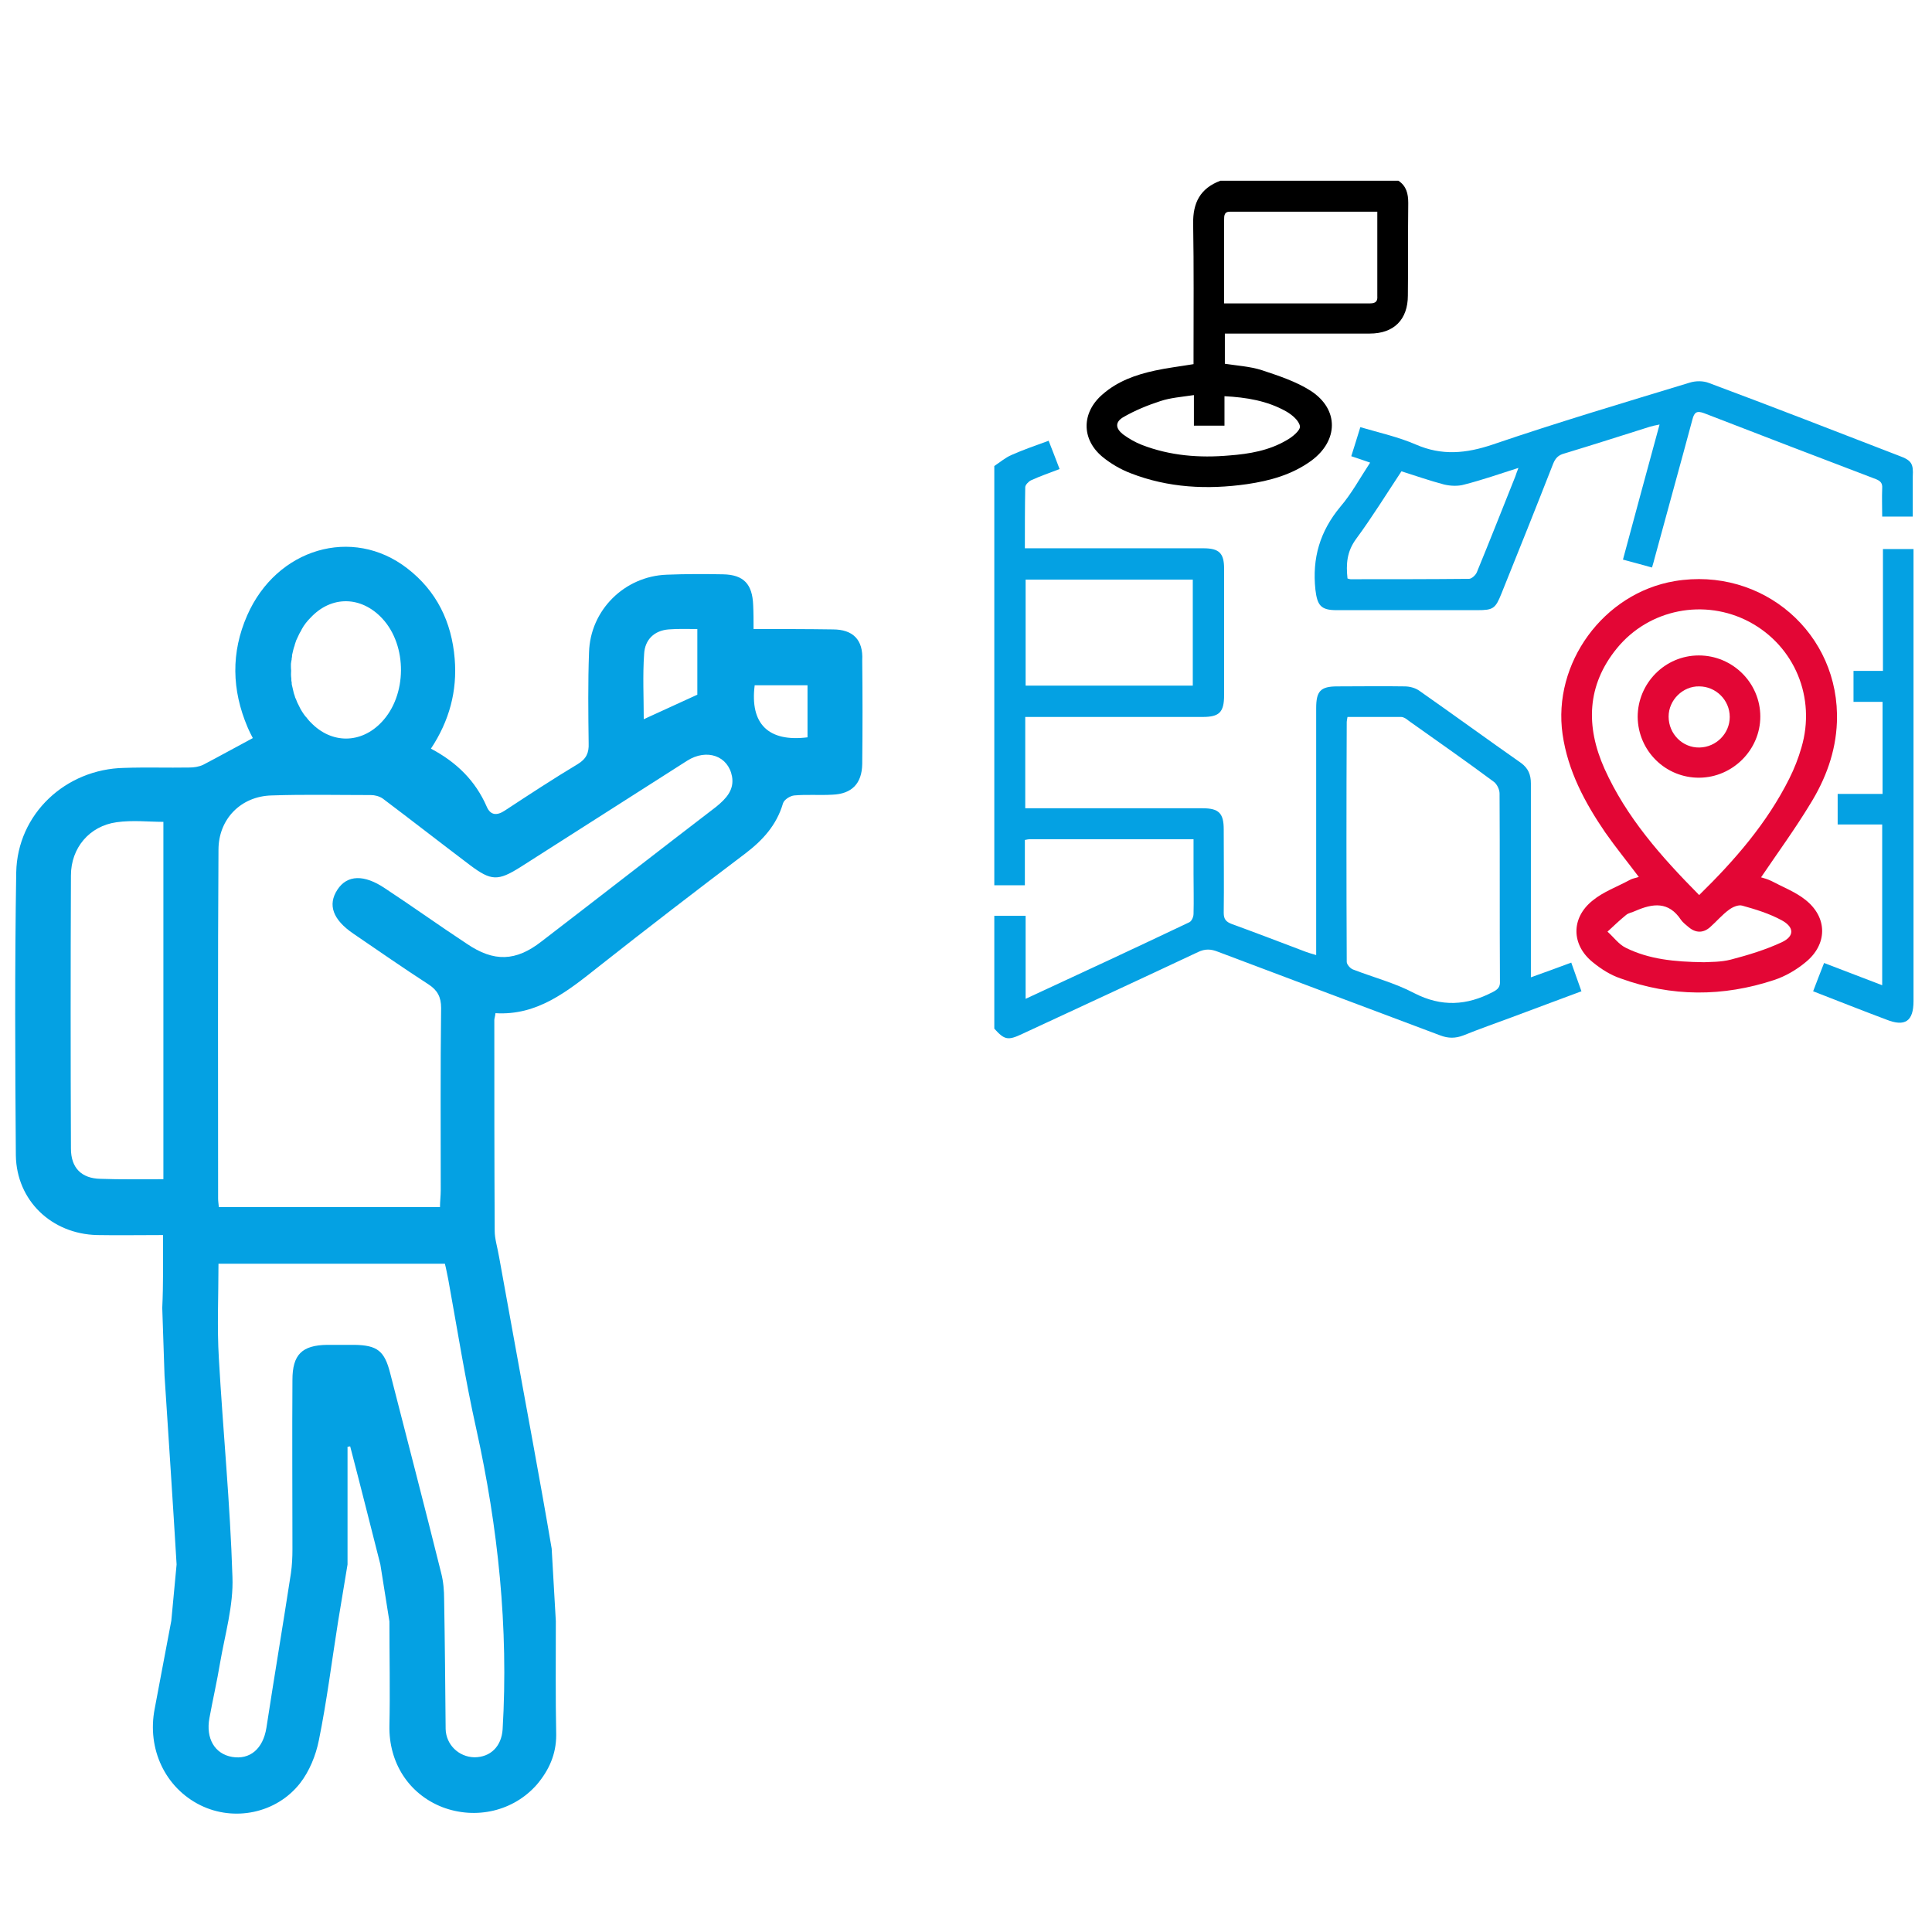
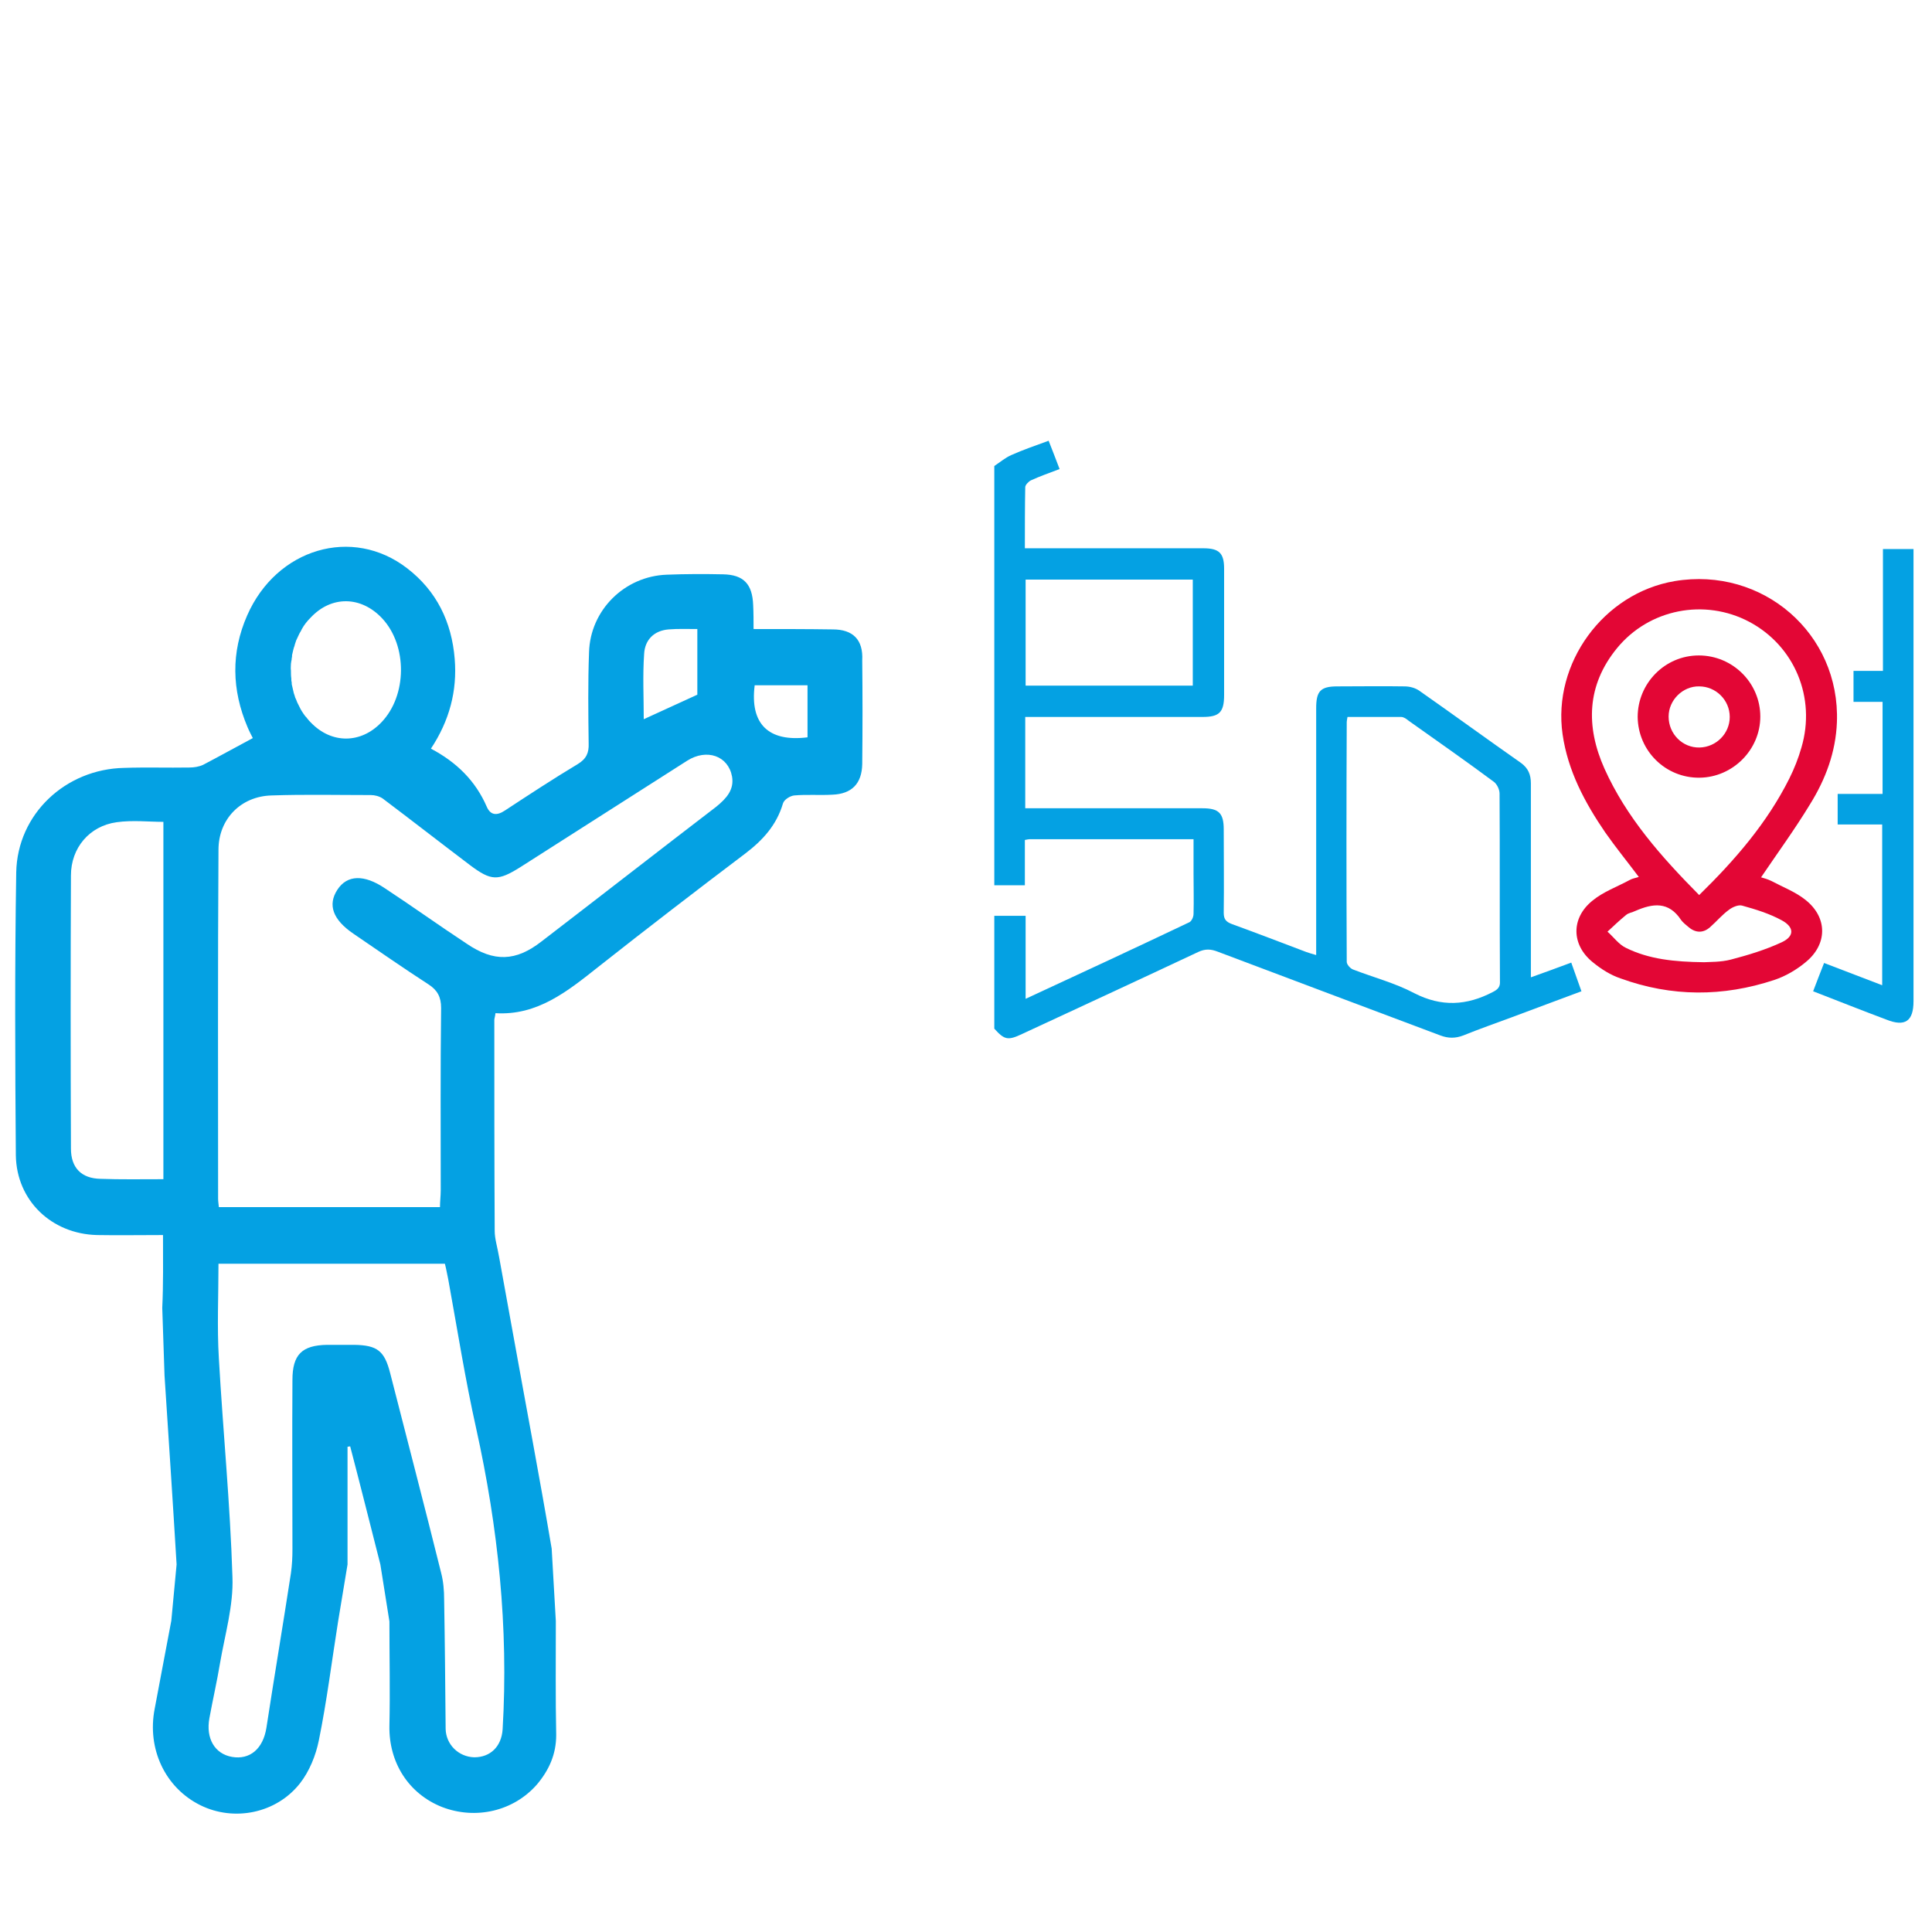
<svg xmlns="http://www.w3.org/2000/svg" version="1.1" id="Vrstva_1" x="0px" y="0px" viewBox="0 0 512 512" style="enable-background:new 0 0 512 512;" xml:space="preserve">
  <style type="text/css">
	.st0{fill:#04A1E3;}
	.st1{fill:#E30635;}
</style>
  <g>
    <g id="bElajR.tif_00000046341576212565853250000013608740444088666557_">
      <g>
        <path class="st0" d="M220.7,166.8c-6.7-0.1-13.5-0.1-21-0.1c0-2.2,0-4.3-0.1-6.3c-0.2-5.6-2.5-8.1-8-8.2     c-4.9-0.1-9.9-0.1-14.9,0.1c-11.2,0.4-20.3,9.4-20.6,20.6c-0.3,8-0.2,16.1-0.1,24.1c0.1,2.5-0.6,4.1-2.9,5.5     c-6.5,3.9-12.9,8.1-19.3,12.3c-2.1,1.4-3.8,1.3-4.8-1c-3-6.9-8-11.8-14.8-15.4c4.9-7.4,7-15.3,6.3-23.8c-0.8-9.8-4.8-18-12.6-24     c-14.5-11.2-34.6-5.3-42.4,12.5c-4.3,9.8-4.1,19.7,0.1,29.6c0.5,1.2,1.1,2.3,1.4,2.9c-4.5,2.4-8.8,4.8-13.2,7.1     c-1.1,0.5-2.4,0.7-3.6,0.7c-5.8,0.1-11.6-0.1-17.3,0.1c-15.5,0.3-28.3,12.2-28.6,27.7c-0.4,25-0.3,50-0.1,75     c0.2,12,9.5,20.8,21.5,21.1c5.6,0.1,11.2,0,17.5,0c0,6.7,0.1,13-0.2,19.3l0.6,17.9c1.1,16.9,2.2,33.4,3.2,50.1l-1.4,14.9     c-1.5,8.1-3,15.7-4.4,23.3c-2.1,10.7,2.8,21,12.1,25.6c8.9,4.4,20.1,2.2,26.4-5.8c2.5-3.2,4.2-7.4,5-11.4     c2.1-10.3,3.4-20.8,5.1-31.5l2.5-15.1v-31.2c0.3,0,0.5-0.1,0.7-0.1c2.7,10.3,5.3,20.7,8,31.3l2.4,15.1c0,9.3,0.2,18.5,0,27.6     c-0.2,9.8,5.1,18.1,14,21.6c8.9,3.4,18.9,1.1,25.1-6c3.2-3.8,5.1-8,5.1-13.1c-0.2-9.9-0.1-19.7-0.1-30.2l-1.1-19.2     c-3.2-18.9-6.8-37.8-10.2-56.7l-3.7-20.4c-0.5-2.9-1.2-5-1.2-7.1c-0.1-18.6-0.1-37.3-0.1-55.9c0-0.4,0.2-0.8,0.3-1.8     c11.1,0.7,19.1-5.8,27.3-12.3c12.8-10.1,25.8-20.1,38.9-30c4.6-3.5,8.3-7.5,10-13.3c0.3-1,1.9-2,3-2.1c3.3-0.3,6.7,0,10.1-0.2     c5.1-0.2,7.8-2.9,7.9-8.1c0.1-9.2,0.1-18.4,0-27.5C228.8,169.5,226,166.8,220.7,166.8z M43.3,312.5c-6,0-11.4,0.1-16.7-0.1     c-5-0.1-7.8-2.9-7.8-8c-0.1-24.1-0.1-48.2,0-72.4c0-7.3,4.9-13.1,12.1-14.1c4.2-0.6,8.6-0.1,12.4-0.1V312.5z M170.7,173.3     c0.2-3.8,2.7-6.2,6.5-6.5c2.5-0.2,5-0.1,7.6-0.1v17.4c-4.8,2.2-9.2,4.2-14.2,6.5C170.6,184.8,170.3,179.1,170.7,173.3z      M77.2,175.2c0.1-0.3,0.1-0.5,0.1-0.7c0.1-0.3,0.1-0.6,0.1-0.9c0.1-0.4,0.2-0.9,0.3-1.3c0.1-0.4,0.2-0.8,0.4-1.3     c0-0.1,0-0.1,0-0.1c0.1-0.4,0.3-0.8,0.4-1.2c0.3-0.6,0.5-1.1,0.8-1.7c0.1-0.2,0.2-0.4,0.4-0.7c0.1-0.2,0.2-0.4,0.3-0.6     c0.6-1.1,1.4-2.1,2.3-3c5.5-5.9,13.4-5.8,19,0.2c6.7,7.2,6.6,20.4-0.2,27.5c-5.4,5.7-13.2,5.8-18.7,0.1c-0.3-0.3-0.6-0.6-0.9-1     c-0.2-0.3-0.4-0.5-0.6-0.7c-0.6-0.8-1.2-1.7-1.6-2.6c-0.1-0.2-0.2-0.4-0.3-0.6c-0.3-0.5-0.4-1-0.6-1.4c-0.2-0.3-0.2-0.5-0.3-0.8     c-0.2-0.5-0.3-0.9-0.4-1.4c-0.1-0.4-0.2-0.8-0.3-1.3c-0.1-0.3-0.1-0.6-0.1-0.9c-0.1-0.3-0.1-0.6-0.1-1c-0.1-0.7-0.1-1.4-0.1-2.1     c-0.1-0.6,0-1.2,0-1.8L77.2,175.2z M133.2,458.3c-0.3,4.5-3.2,7.4-7.5,7.4c-4.2-0.1-7.5-3.4-7.6-7.5c-0.1-11.5-0.2-22.9-0.4-34.3     c0-2.4-0.2-4.8-0.8-7.1c-4.4-17.7-9-35.3-13.5-52.9c-1.5-5.9-3.4-7.4-9.5-7.5h-7.2c-6.7,0.1-9.2,2.6-9.2,9.3c-0.1,15,0,30,0,44.9     c0,2.1-0.1,4.2-0.4,6.3c-2.1,13.7-4.4,27.3-6.5,41c-0.9,5.6-4.4,8.5-9.1,7.7c-4.6-0.8-7-4.9-6-10.3c0.9-4.9,2-9.7,2.8-14.5     c1.3-7.6,3.6-15.3,3.3-22.9c-0.6-19.4-2.5-38.6-3.6-57.9c-0.5-8.3-0.1-16.6-0.1-25.1h60c0.4,1.5,0.6,2.9,0.9,4.2     c2.4,13.2,4.5,26.5,7.4,39.5C132,404.8,134.8,431.3,133.2,458.3z M189.8,213.8c-15.4,11.8-30.8,23.8-46.3,35.7     c-6.8,5.3-12.6,5.5-19.8,0.6c-7.3-4.8-14.4-9.9-21.7-14.7c-5.5-3.7-10-3.6-12.6,0.4c-2.6,4-1.2,7.9,4.2,11.6     c6.6,4.5,13.2,9.1,20,13.5c2.3,1.5,3.3,3.3,3.3,6.2c-0.2,16.1-0.1,32.2-0.1,48.3c0,1.5-0.2,3-0.2,4.5H58c-0.1-1-0.2-1.6-0.2-2.3     c0-30.8-0.1-61.5,0.1-92.4c0-8.1,5.9-14.2,14.1-14.4c8.8-0.3,17.5-0.1,26.3-0.1c1,0,2.2,0.3,3.1,0.9c7.7,5.8,15.4,11.8,23.2,17.7     c5.6,4.2,7.4,4.2,13.3,0.5c14.7-9.4,29.5-18.8,44.2-28.2c5.2-3.3,10.9-1.3,11.9,4.2C194.6,209.3,192.5,211.6,189.8,213.8z      M214,195.4c-10.4,1.3-15.3-3.6-14-13.8h14V195.4z" />
-         <path class="st0" d="M77.2,179.7c-0.1-0.7-0.1-1.3-0.1-2c0-0.6,0-1.2,0-1.8c0,0.6-0.1,1.2-0.1,1.8     C77.1,178.4,77.1,179.1,77.2,179.7z" />
      </g>
    </g>
    <g id="cobkQ4.tif">
      <g>
        <path class="st0" d="M416.4,255.1c-3.7,1.4-7.1,2.6-10.7,3.9v-3c0-16.1,0-32.3,0-48.4c0-2.3-0.7-4-2.6-5.4     c-9-6.3-17.9-12.8-26.9-19.1c-1.1-0.8-2.6-1.2-4-1.2c-5.9-0.1-11.8,0-17.8,0c-4.5,0-5.6,1.3-5.6,5.8v65.4c-1-0.3-1.8-0.5-2.6-0.8     c-6.6-2.5-13.1-5-19.7-7.4c-1.6-0.6-2.2-1.3-2.2-3c0.1-7.4,0-14.7,0-22.1c0-4.3-1.3-5.6-5.6-5.6h-47V190h47     c4.4,0,5.7-1.2,5.7-5.8v-33.5c0-4.1-1.3-5.4-5.5-5.4c-14.8,0-29.6,0-44.4,0h-2.9c0-5.6,0-10.9,0.1-16.2c0-0.6,0.9-1.5,1.5-1.8     c2.4-1.1,5-2,7.6-3c-1-2.6-1.9-5-2.9-7.5c-3.5,1.3-6.8,2.4-9.9,3.8c-1.6,0.7-3,1.9-4.5,2.9v111.1h8.1v-12     c0.6-0.1,0.9-0.2,1.2-0.2h43.5v9.1c0,3.6,0.1,7.1,0,10.7c0,0.8-0.5,1.9-1.1,2.2c-14.3,6.8-28.7,13.5-43.4,20.3v-22h-8.3v29.9     c2.7,3,3.6,3.2,7.4,1.4c15.5-7.2,31.1-14.4,46.6-21.7c1.9-0.9,3.4-0.8,5.2-0.1c19.6,7.4,39.3,14.8,59,22.2c2.1,0.8,4,0.8,6.1,0     c4.2-1.7,8.5-3.2,12.8-4.8c6.1-2.3,12.1-4.5,18.5-6.9C418.2,260.1,417.3,257.7,416.4,255.1z M271.8,153.6h44.3v28.1h-44.3V153.6z      M395.6,262.9c-6.9,3.6-13.6,4-20.8,0.3c-5.1-2.7-10.9-4.2-16.3-6.3c-0.7-0.3-1.6-1.3-1.6-2c-0.1-21.2-0.1-42.4,0-63.6     c0-0.3,0.1-0.6,0.2-1.3c4.8,0,9.5,0,14.2,0c0.7,0,1.4,0.5,2,1c7.6,5.4,15.2,10.7,22.6,16.2c0.8,0.6,1.5,2,1.5,3.1     c0.1,16.5,0,33.1,0.1,49.7C397.6,261.5,397,262.2,395.6,262.9z" />
-         <path d="M373.2,53.8c0-2.5-0.5-4.5-2.6-5.9h-47.2c-5.3,2-7.3,5.8-7.2,11.4c0.2,11.5,0.1,23,0.1,34.5v2.7c-3.6,0.6-7,1-10.2,1.7     c-5.1,1.1-9.9,2.8-13.9,6.3c-5.6,4.8-5.7,11.9,0,16.6c2.2,1.8,4.8,3.3,7.4,4.3c10,3.9,20.4,4.4,30.9,2.9c6.1-0.9,11.9-2.5,17-6.2     c7.2-5.3,7.4-13.6-0.1-18.5c-3.9-2.5-8.5-4-13-5.5c-3.1-1-6.6-1.2-9.8-1.7v-8h2.9c11.8,0,23.7,0,35.5,0c6.4,0,10.1-3.7,10.1-10.1     C373.2,70.2,373.1,62,373.2,53.8z M340.8,109c1.6,0.9,3.5,2.5,3.7,4c0.1,1.1-2.1,2.9-3.6,3.7c-4.6,2.7-9.8,3.6-15.1,4     c-7.9,0.7-15.7,0.1-23.2-2.8c-1.8-0.7-3.5-1.7-5-2.8c-2-1.6-2.1-3.2,0-4.5c3.1-1.8,6.5-3.2,9.9-4.3c2.7-0.9,5.6-1.1,8.9-1.6v8.1     h8.1v-7.8C330.3,105.3,335.8,106.2,340.8,109z M363.1,80.4c-12.8,0-25.5,0-38.7,0v-4c0-6,0-12,0-18c0-1.3,0-2.4,1.8-2.3     c12.8,0,25.7,0,38.8,0c0,7.7,0,15.1,0,22.4C365.1,79.8,364.6,80.4,363.1,80.4z" />
        <path class="st1" d="M486.8,191.4c0.9-23.5-19.7-41.3-43-37.4c-18.9,3.2-32.4,21.8-29.7,40.6c1.4,9.7,5.9,18.1,11.3,26     c2.8,4,5.9,7.8,8.9,11.8c-0.9,0.3-1.7,0.4-2.4,0.8c-3.3,1.8-7,3.1-9.9,5.5c-5.7,4.6-5.6,11.7,0.1,16.3c2.2,1.8,4.7,3.4,7.4,4.3     c13.5,4.9,27.1,4.9,40.7,0.4c3-1,5.9-2.7,8.3-4.7c5.8-4.7,5.9-11.8,0-16.5c-2.6-2.1-6-3.4-9-5c-1-0.5-2.1-0.8-2.8-1     c4.4-6.5,9-12.8,13-19.4C483.8,206.5,486.5,199.3,486.8,191.4z M472.2,243.9c3.3,1.8,3.4,4.2,0,5.8c-4.3,2-8.9,3.4-13.5,4.6     c-2.7,0.7-5.5,0.6-7.1,0.7c-8-0.1-14.6-0.8-20.7-3.8c-1.9-0.9-3.3-2.9-4.9-4.3c1.6-1.5,3.2-3,4.9-4.4c0.7-0.6,1.7-0.7,2.5-1.1     c4.6-2,8.8-2.6,12.1,2.4c0.5,0.7,1.3,1.3,2,1.9c1.9,1.6,3.9,1.6,5.7,0c1.7-1.5,3.2-3.3,5-4.6c0.9-0.7,2.5-1.4,3.5-1.1     C465.3,241,468.9,242.1,472.2,243.9z M477.4,198.1c-0.8,2.8-1.9,5.6-3.2,8.2c-5.9,11.8-14.4,21.6-23.9,30.9     c-10.1-10.2-19.3-20.6-25.1-33.5c-5-11.2-4.7-22.1,3.3-31.9c8.5-10.4,23.2-13.3,35.1-7C475.6,171.2,481.3,184.9,477.4,198.1z" />
-         <path class="st0" d="M503.3,120.8c-16.8-6.5-33.5-13-50.4-19.3c-1.5-0.6-3.5-0.6-5.1-0.1c-17.4,5.3-34.9,10.5-52.2,16.4     c-7.1,2.4-13.5,3-20.4,0c-4.6-2-9.6-3.1-14.7-4.6c-0.8,2.7-1.6,5.1-2.4,7.7c1.8,0.6,3.3,1.1,5,1.7c-2.7,4.1-4.9,8.2-7.9,11.7     c-5.4,6.5-7.5,13.6-6.6,22c0.5,4.1,1.4,5.4,5.6,5.4c12.4,0,24.9,0,37.3,0c4.2,0,4.8-0.4,6.4-4.4c4.6-11.4,9.2-22.9,13.7-34.4     c0.6-1.5,1.4-2.3,2.9-2.7c7.6-2.3,15.1-4.7,22.7-7.1c0.7-0.2,1.5-0.4,2.6-0.6c-3.3,12.1-6.5,23.9-9.7,35.8     c2.7,0.7,5.1,1.4,7.7,2.1c0.3-1,0.5-1.7,0.7-2.5c3.3-12.2,6.7-24.4,10-36.7c0.5-2,1.2-2.4,3.1-1.7c15.2,5.9,30.4,11.7,45.6,17.5     c1.2,0.5,1.7,1.1,1.6,2.4c-0.1,2.5,0,5,0,7.5h8.1v-10.6C507.1,122.9,506.6,122,503.3,120.8z M401.6,126.2     c-3.4,8.5-6.7,16.9-10.2,25.4c-0.3,0.8-1.4,1.8-2.1,1.8c-10.5,0.1-21,0.1-31.4,0.1c-0.2,0-0.5-0.1-0.8-0.2     c-0.4-3.8-0.2-7.1,2.3-10.5c4.2-5.7,7.9-11.7,12-17.9c3.8,1.2,7.5,2.5,11.3,3.5c1.7,0.4,3.7,0.5,5.4,0c4.7-1.2,9.3-2.8,14.3-4.4     C402,125,401.8,125.6,401.6,126.2z" />
        <path class="st0" d="M507.1,145.5v119.8c0,5.3-2.2,6.9-7.2,4.9c-6.4-2.4-12.7-4.9-19.4-7.5c1-2.6,1.9-5,2.9-7.5     c5.2,2,10.2,3.9,15.4,5.9v-42.6H487v-8.1h11.9V186h-7.7v-8.2h7.8v-32.3H507.1z" />
        <path class="st1" d="M450.2,173.7c-9,0-16.2,7.4-16.2,16.3c0.1,9,7.4,16.2,16.4,16.1c8.8-0.1,16.1-7.4,16.1-16.2     C466.5,181,459.2,173.7,450.2,173.7z M450.4,198.1c-4.5,0.1-8.2-3.6-8.2-8.2c0-4.4,3.8-8.1,8.1-8c4.4,0,8.1,3.6,8.1,8.1     C458.4,194.4,454.8,198,450.4,198.1z" />
      </g>
    </g>
  </g>
</svg>